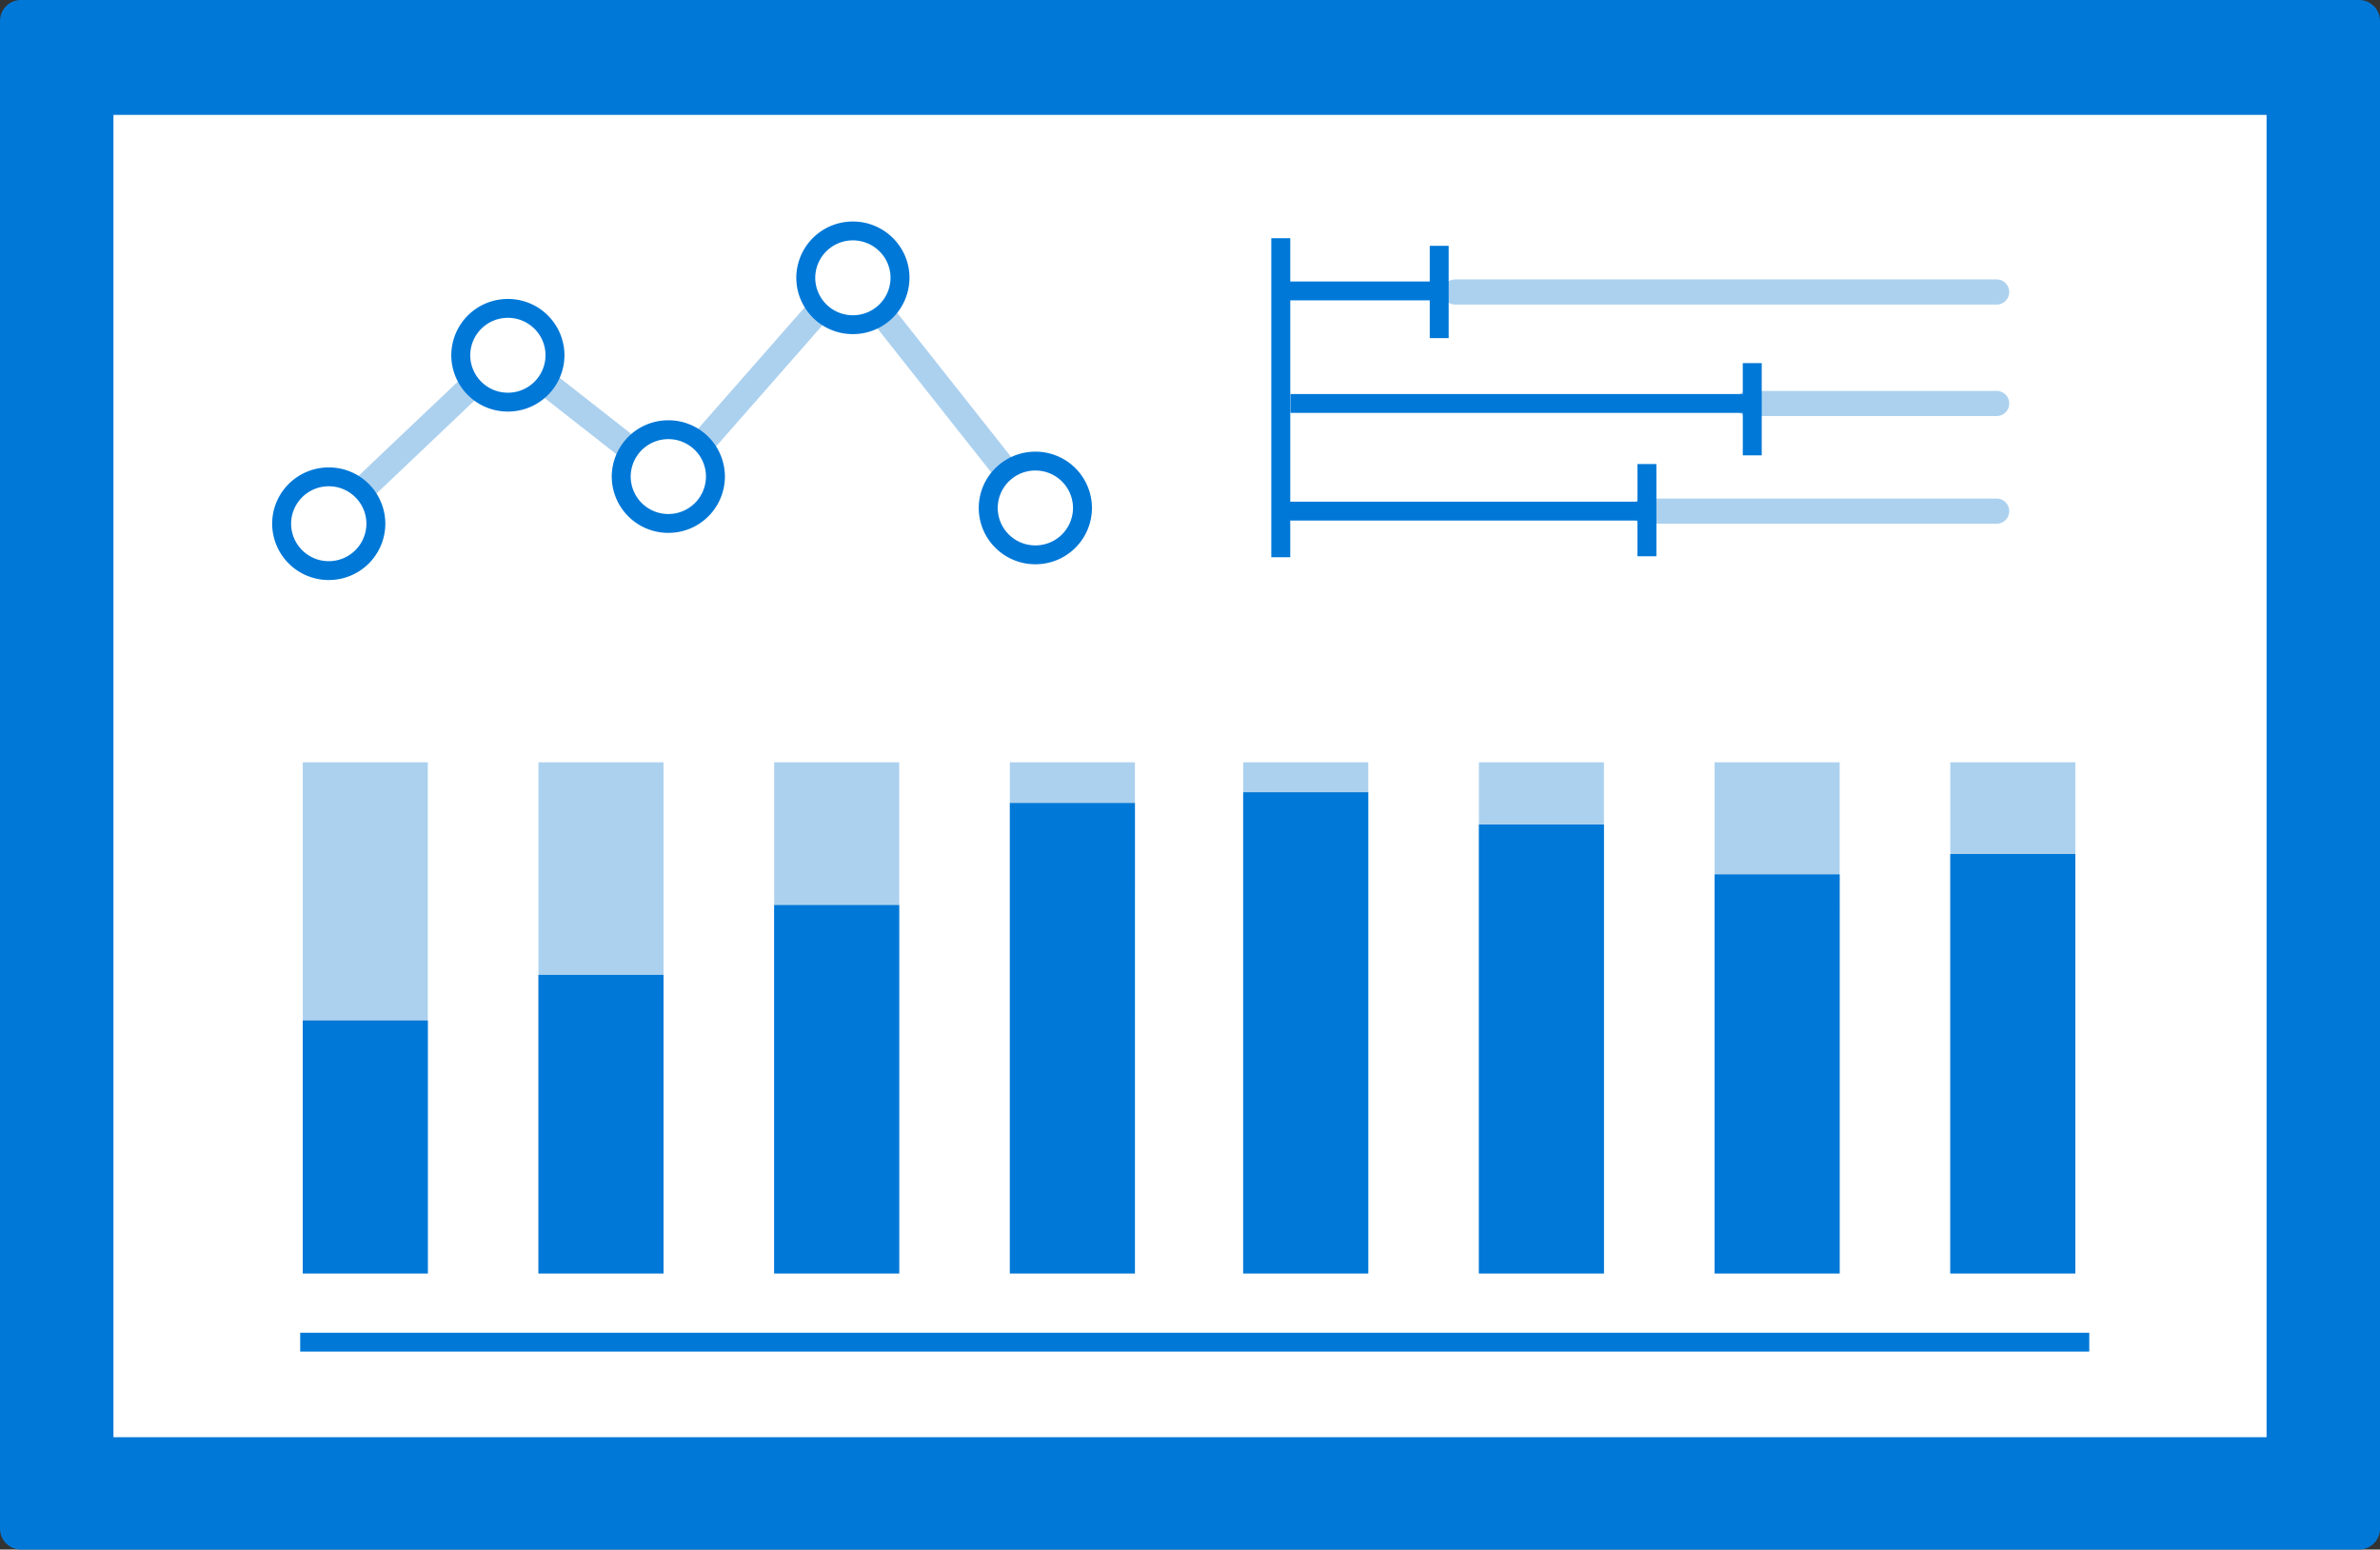
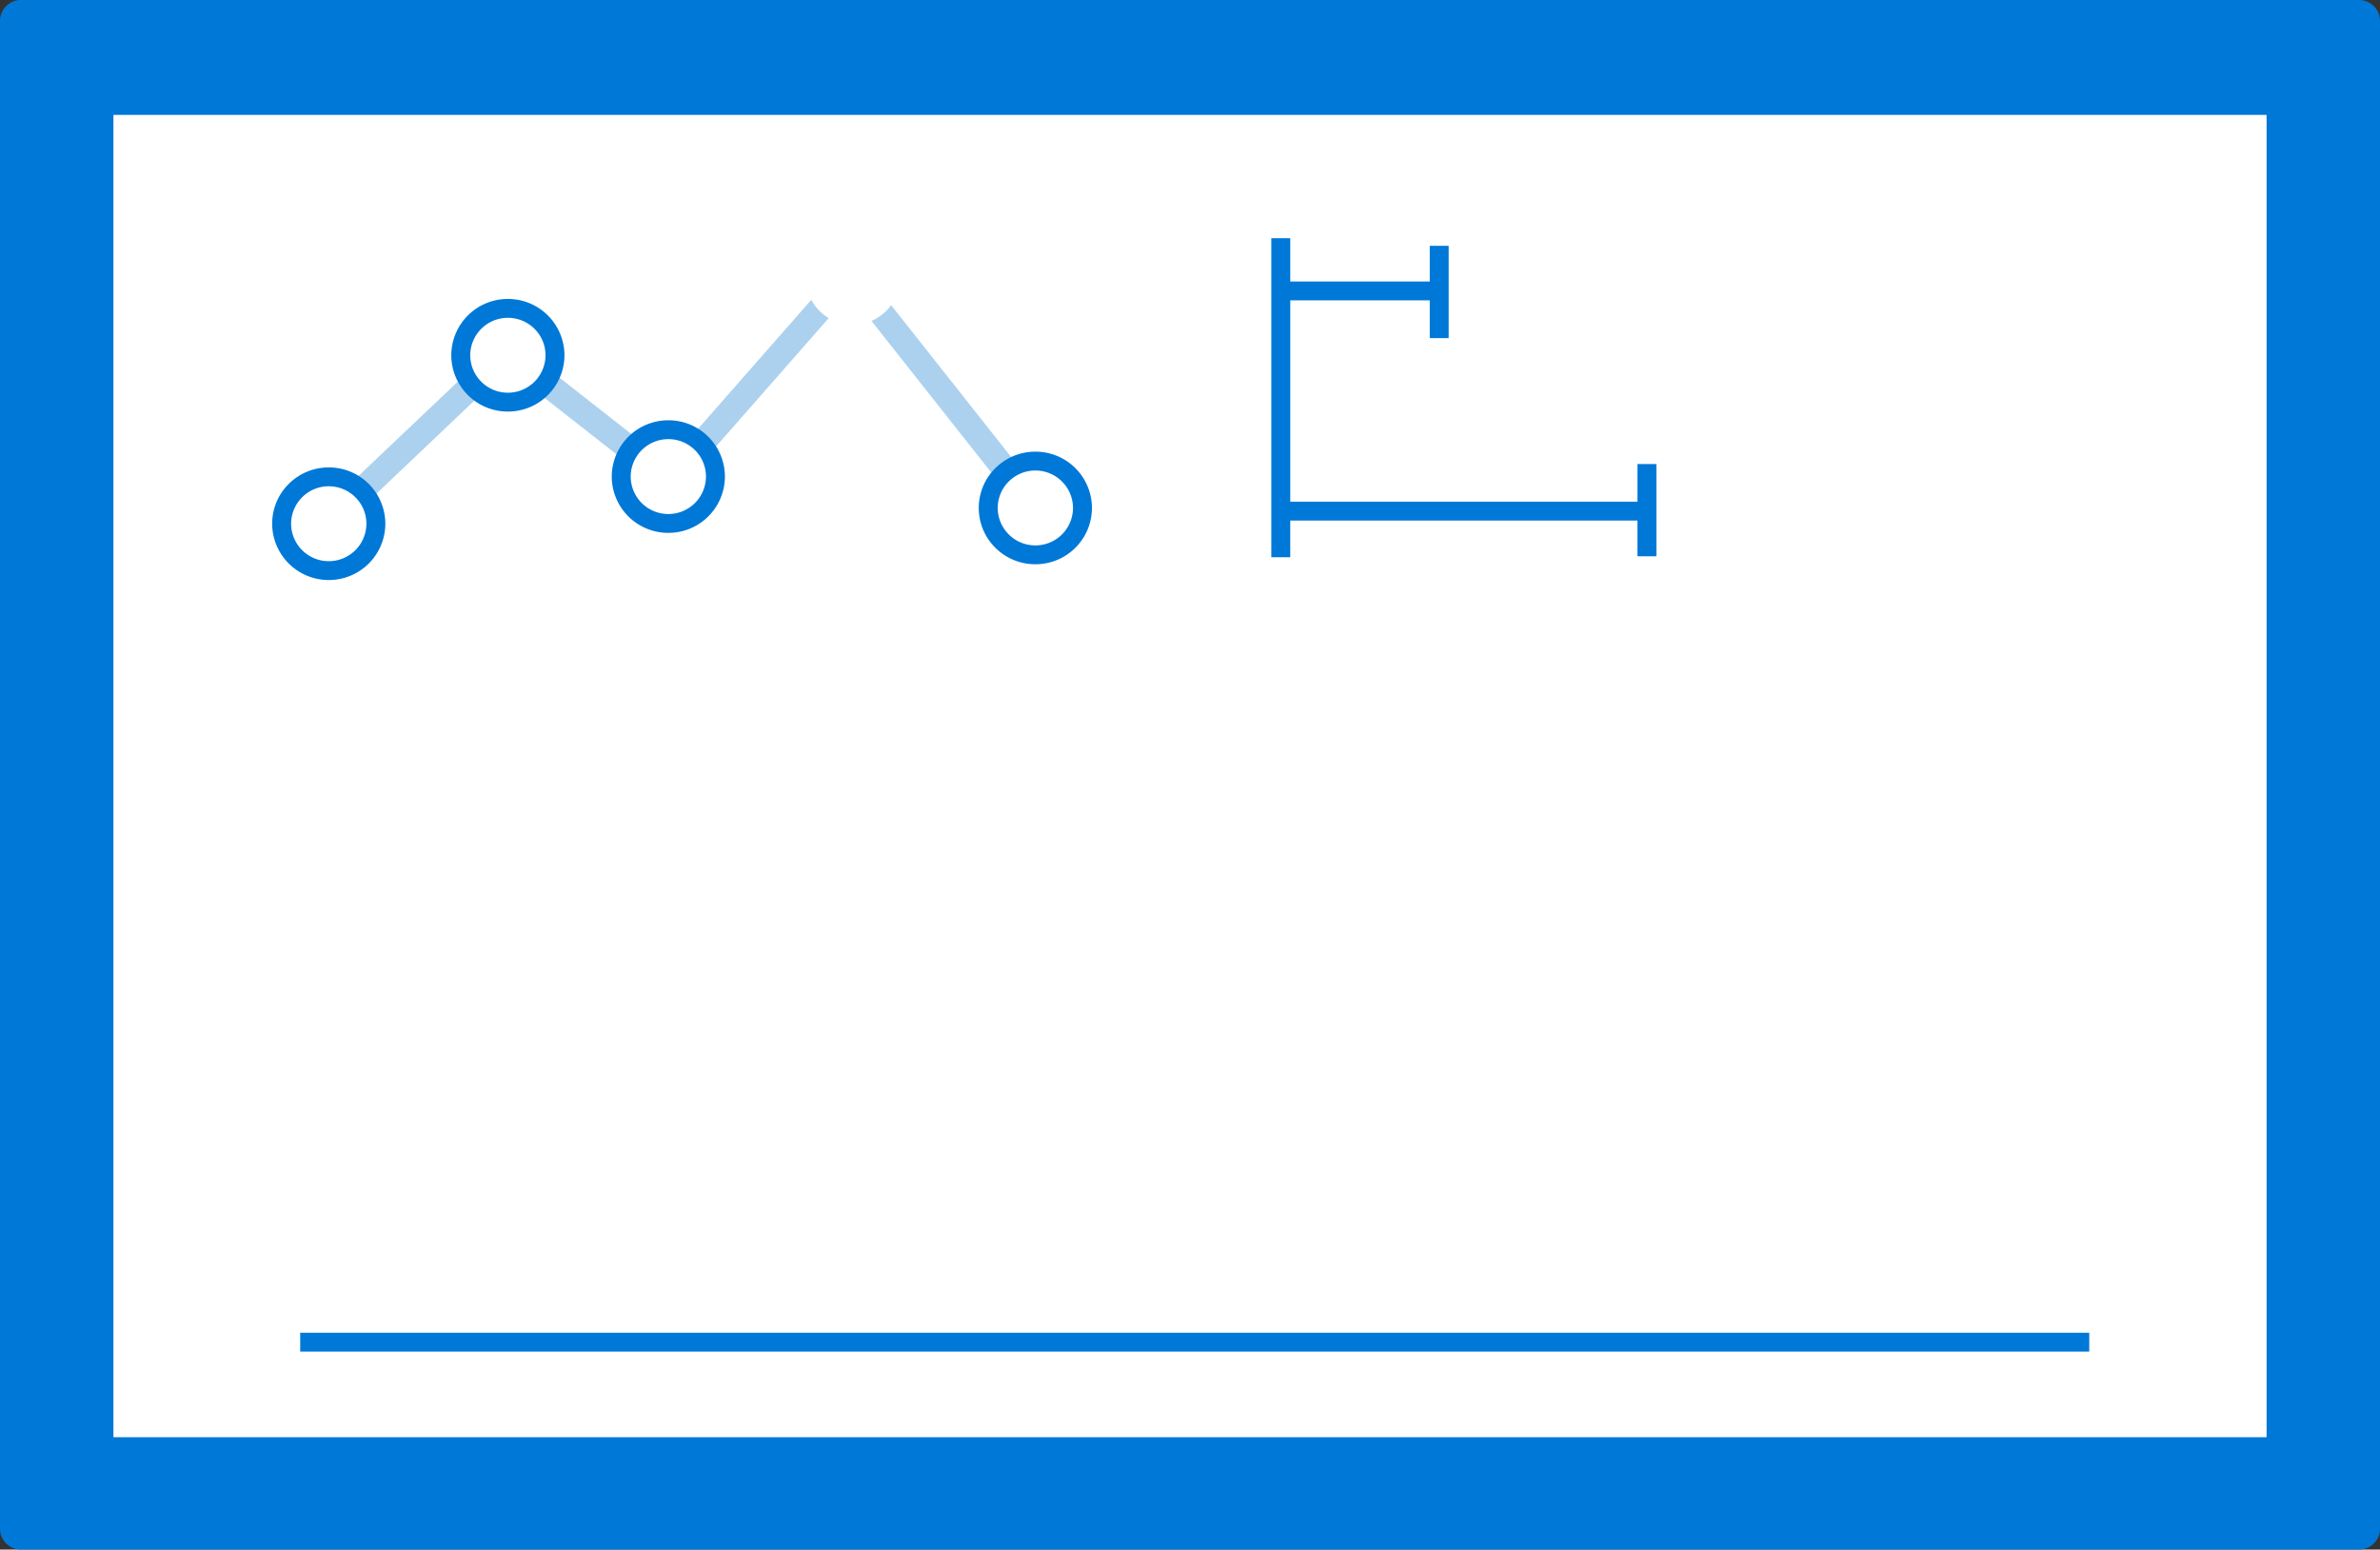
<svg xmlns="http://www.w3.org/2000/svg" viewBox="0 0 149 97">
  <rect x="0" y="0" width="149" height="97" fill="#333333" stroke="none" />
  <path d="M3.3 91.29h141.98V3.191H3.3V91.29z" fill="#fff" />
  <path d="M0 1.308A1.31 1.31 0 011.314 0h146.371c.727 0 1.315.586 1.315 1.308v94.384A1.31 1.31 0 01147.685 97H1.314A1.31 1.31 0 010 95.692V1.308zm7.103 88.661h134.796V7.19H7.102v82.78z" fill="#0078D7" />
  <path d="M18.794 84.607h112.005v-1.18H18.794v1.18z" fill="#0078D7" />
-   <path d="M77.83 79.715h7.83V47.719h-7.83v31.996zm14.756 0h7.83V47.719h-7.83v31.996zm14.756 0h7.83V47.719h-7.83v31.996zm14.756 0h7.83V47.719h-7.83v31.996zm-103.144 0h7.83V47.719h-7.83v31.996zm14.756 0h7.83V47.719h-7.83v31.996zm14.756 0h7.83V47.719h-7.83v31.996zm14.756 0h7.83V47.719h-7.83v31.996z" fill="#ACD1EF" />
-   <path d="M77.83 79.715h7.83v-30.12h-7.83v30.12zm14.756 0h7.83V51.612h-7.83v28.103zm14.756 0h7.83V54.736h-7.83v24.979zm14.756 0h7.83V53.46h-7.83v26.254zm-103.144 0h7.83v-15.83h-7.83v15.83zm14.756 0h7.83V61.026h-7.83v18.689zm14.756 0h7.83v-23.06h-7.83v23.06zm14.756 0h7.83V50.267h-7.83v29.448z" fill="#0078D7" />
-   <path d="M124.998 19.065H91.1a.788.788 0 01-.79-.787c0-.434.354-.786.79-.786h33.898c.436 0 .79.352.79.786a.788.788 0 01-.79.787zm.001 6.979h-15.54a.788.788 0 01-.791-.787c0-.434.354-.786.79-.786h15.54c.437 0 .791.352.791.786a.788.788 0 01-.79.787zm-.001 6.738h-22.073a.788.788 0 01-.79-.787c0-.435.354-.786.79-.786h22.073c.436 0 .79.351.79.786a.788.788 0 01-.79.787z" fill="#ACD1EF" />
-   <path d="M109.107 22.73v1.938H80.788v1.18h28.32v2.658h1.185v-5.775h-1.186z" fill="#0078D7" />
  <path d="M102.514 29.048v2.358H80.777V18.803h8.733v2.364h1.185V15.39H89.51v2.233h-8.733V14.91H79.59v19.973h1.186v-2.298h21.737v2.239h1.186v-5.776h-1.186z" fill="#0078D7" />
  <path d="M20.415 33.591a.791.791 0 01-.573-.244.784.784 0 01.026-1.112l11.817-11.213 10.145 7.952L53.282 15.93 65.44 31.312c.27.342.21.835-.133 1.104a.794.794 0 01-1.11-.132l-10.98-13.89-11.186 12.74-10.248-8.033L20.96 33.374a.791.791 0 01-.545.217z" fill="#ACD1EF" />
  <path d="M64.82 34.732a2.945 2.945 0 01-2.95-2.934 2.945 2.945 0 012.95-2.934 2.945 2.945 0 012.948 2.934 2.945 2.945 0 01-2.949 2.934z" fill="#fff" />
  <path d="M64.82 28.274c-1.957 0-3.544 1.578-3.544 3.524s1.587 3.524 3.543 3.524a3.533 3.533 0 003.543-3.524 3.533 3.533 0 00-3.543-3.524zm0 1.18a2.352 2.352 0 012.356 2.344 2.353 2.353 0 01-2.357 2.344 2.353 2.353 0 01-2.357-2.344 2.353 2.353 0 012.357-2.344z" fill="#0078D7" />
  <path d="M20.582 35.718a2.945 2.945 0 01-2.95-2.934 2.945 2.945 0 012.95-2.934 2.945 2.945 0 012.95 2.934 2.945 2.945 0 01-2.95 2.934z" fill="#fff" />
  <path d="M20.582 29.26c-1.956 0-3.543 1.578-3.543 3.524a3.534 3.534 0 003.543 3.524 3.533 3.533 0 003.542-3.524 3.533 3.533 0 00-3.542-3.524zm0 1.18c1.3 0 2.356 1.052 2.356 2.344a2.353 2.353 0 01-2.356 2.345 2.354 2.354 0 01-2.357-2.345 2.354 2.354 0 012.357-2.344z" fill="#0078D7" />
  <path d="M41.842 32.767a2.945 2.945 0 01-2.95-2.934 2.945 2.945 0 012.95-2.934 2.945 2.945 0 012.95 2.934 2.945 2.945 0 01-2.95 2.934z" fill="#fff" />
  <path d="M41.841 26.31a3.533 3.533 0 00-3.542 3.523 3.533 3.533 0 003.542 3.524 3.533 3.533 0 003.542-3.524 3.533 3.533 0 00-3.542-3.524zm0 1.179c1.3 0 2.356 1.051 2.356 2.344a2.353 2.353 0 01-2.356 2.344 2.353 2.353 0 01-2.356-2.344 2.353 2.353 0 012.356-2.344z" fill="#0078D7" />
  <path d="M31.795 25.173a2.945 2.945 0 01-2.95-2.934 2.945 2.945 0 012.95-2.934 2.945 2.945 0 012.95 2.934 2.945 2.945 0 01-2.95 2.934z" fill="#fff" />
  <path d="M31.796 18.715a3.534 3.534 0 00-3.543 3.524 3.533 3.533 0 003.543 3.524 3.533 3.533 0 003.542-3.524 3.533 3.533 0 00-3.542-3.524zm0 1.18c1.3 0 2.356 1.052 2.356 2.344a2.353 2.353 0 01-2.356 2.344 2.354 2.354 0 01-2.357-2.344 2.354 2.354 0 012.357-2.344z" fill="#0078D7" />
  <path d="M53.394 20.325a2.945 2.945 0 01-2.95-2.934 2.945 2.945 0 012.95-2.934 2.945 2.945 0 012.95 2.934 2.945 2.945 0 01-2.95 2.934z" fill="#fff" />
-   <path d="M53.395 13.867a3.533 3.533 0 00-3.543 3.523 3.533 3.533 0 003.543 3.525 3.533 3.533 0 003.543-3.525c0-1.945-1.587-3.523-3.543-3.523zm0 1.18c1.3 0 2.357 1.052 2.357 2.343a2.353 2.353 0 01-2.357 2.345 2.353 2.353 0 01-2.357-2.345 2.353 2.353 0 012.357-2.343z" fill="#0078D7" />
</svg>